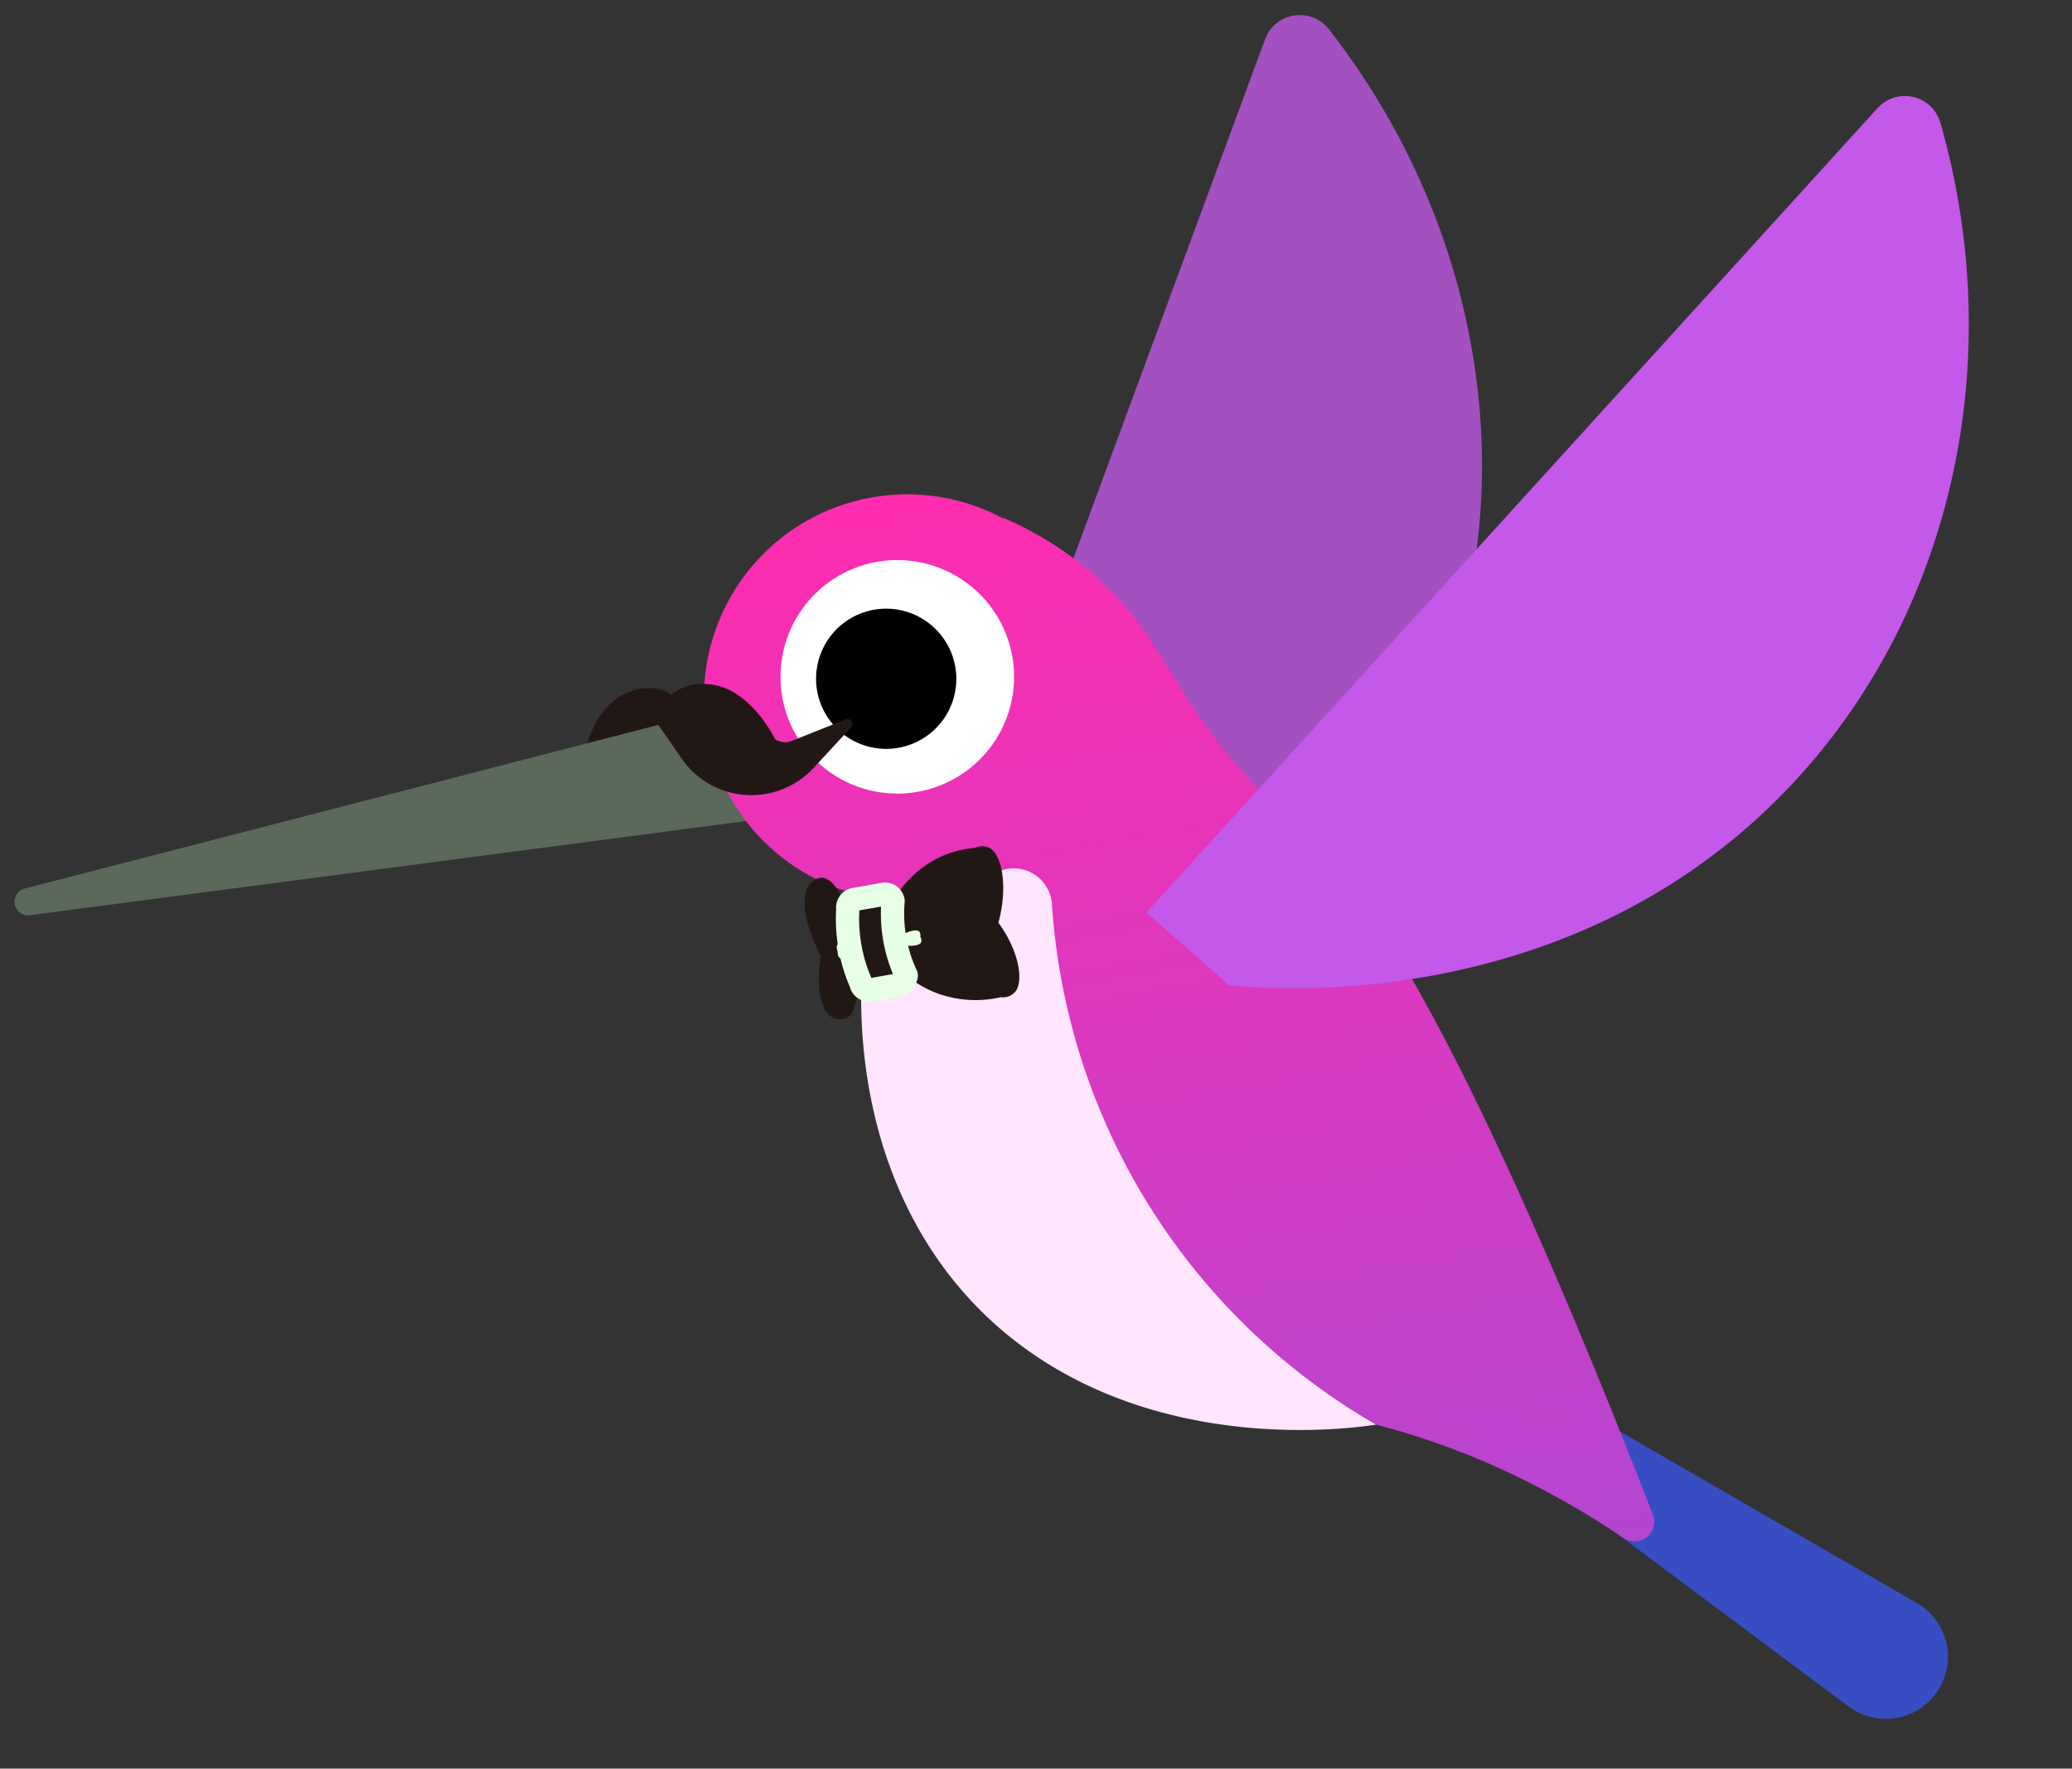
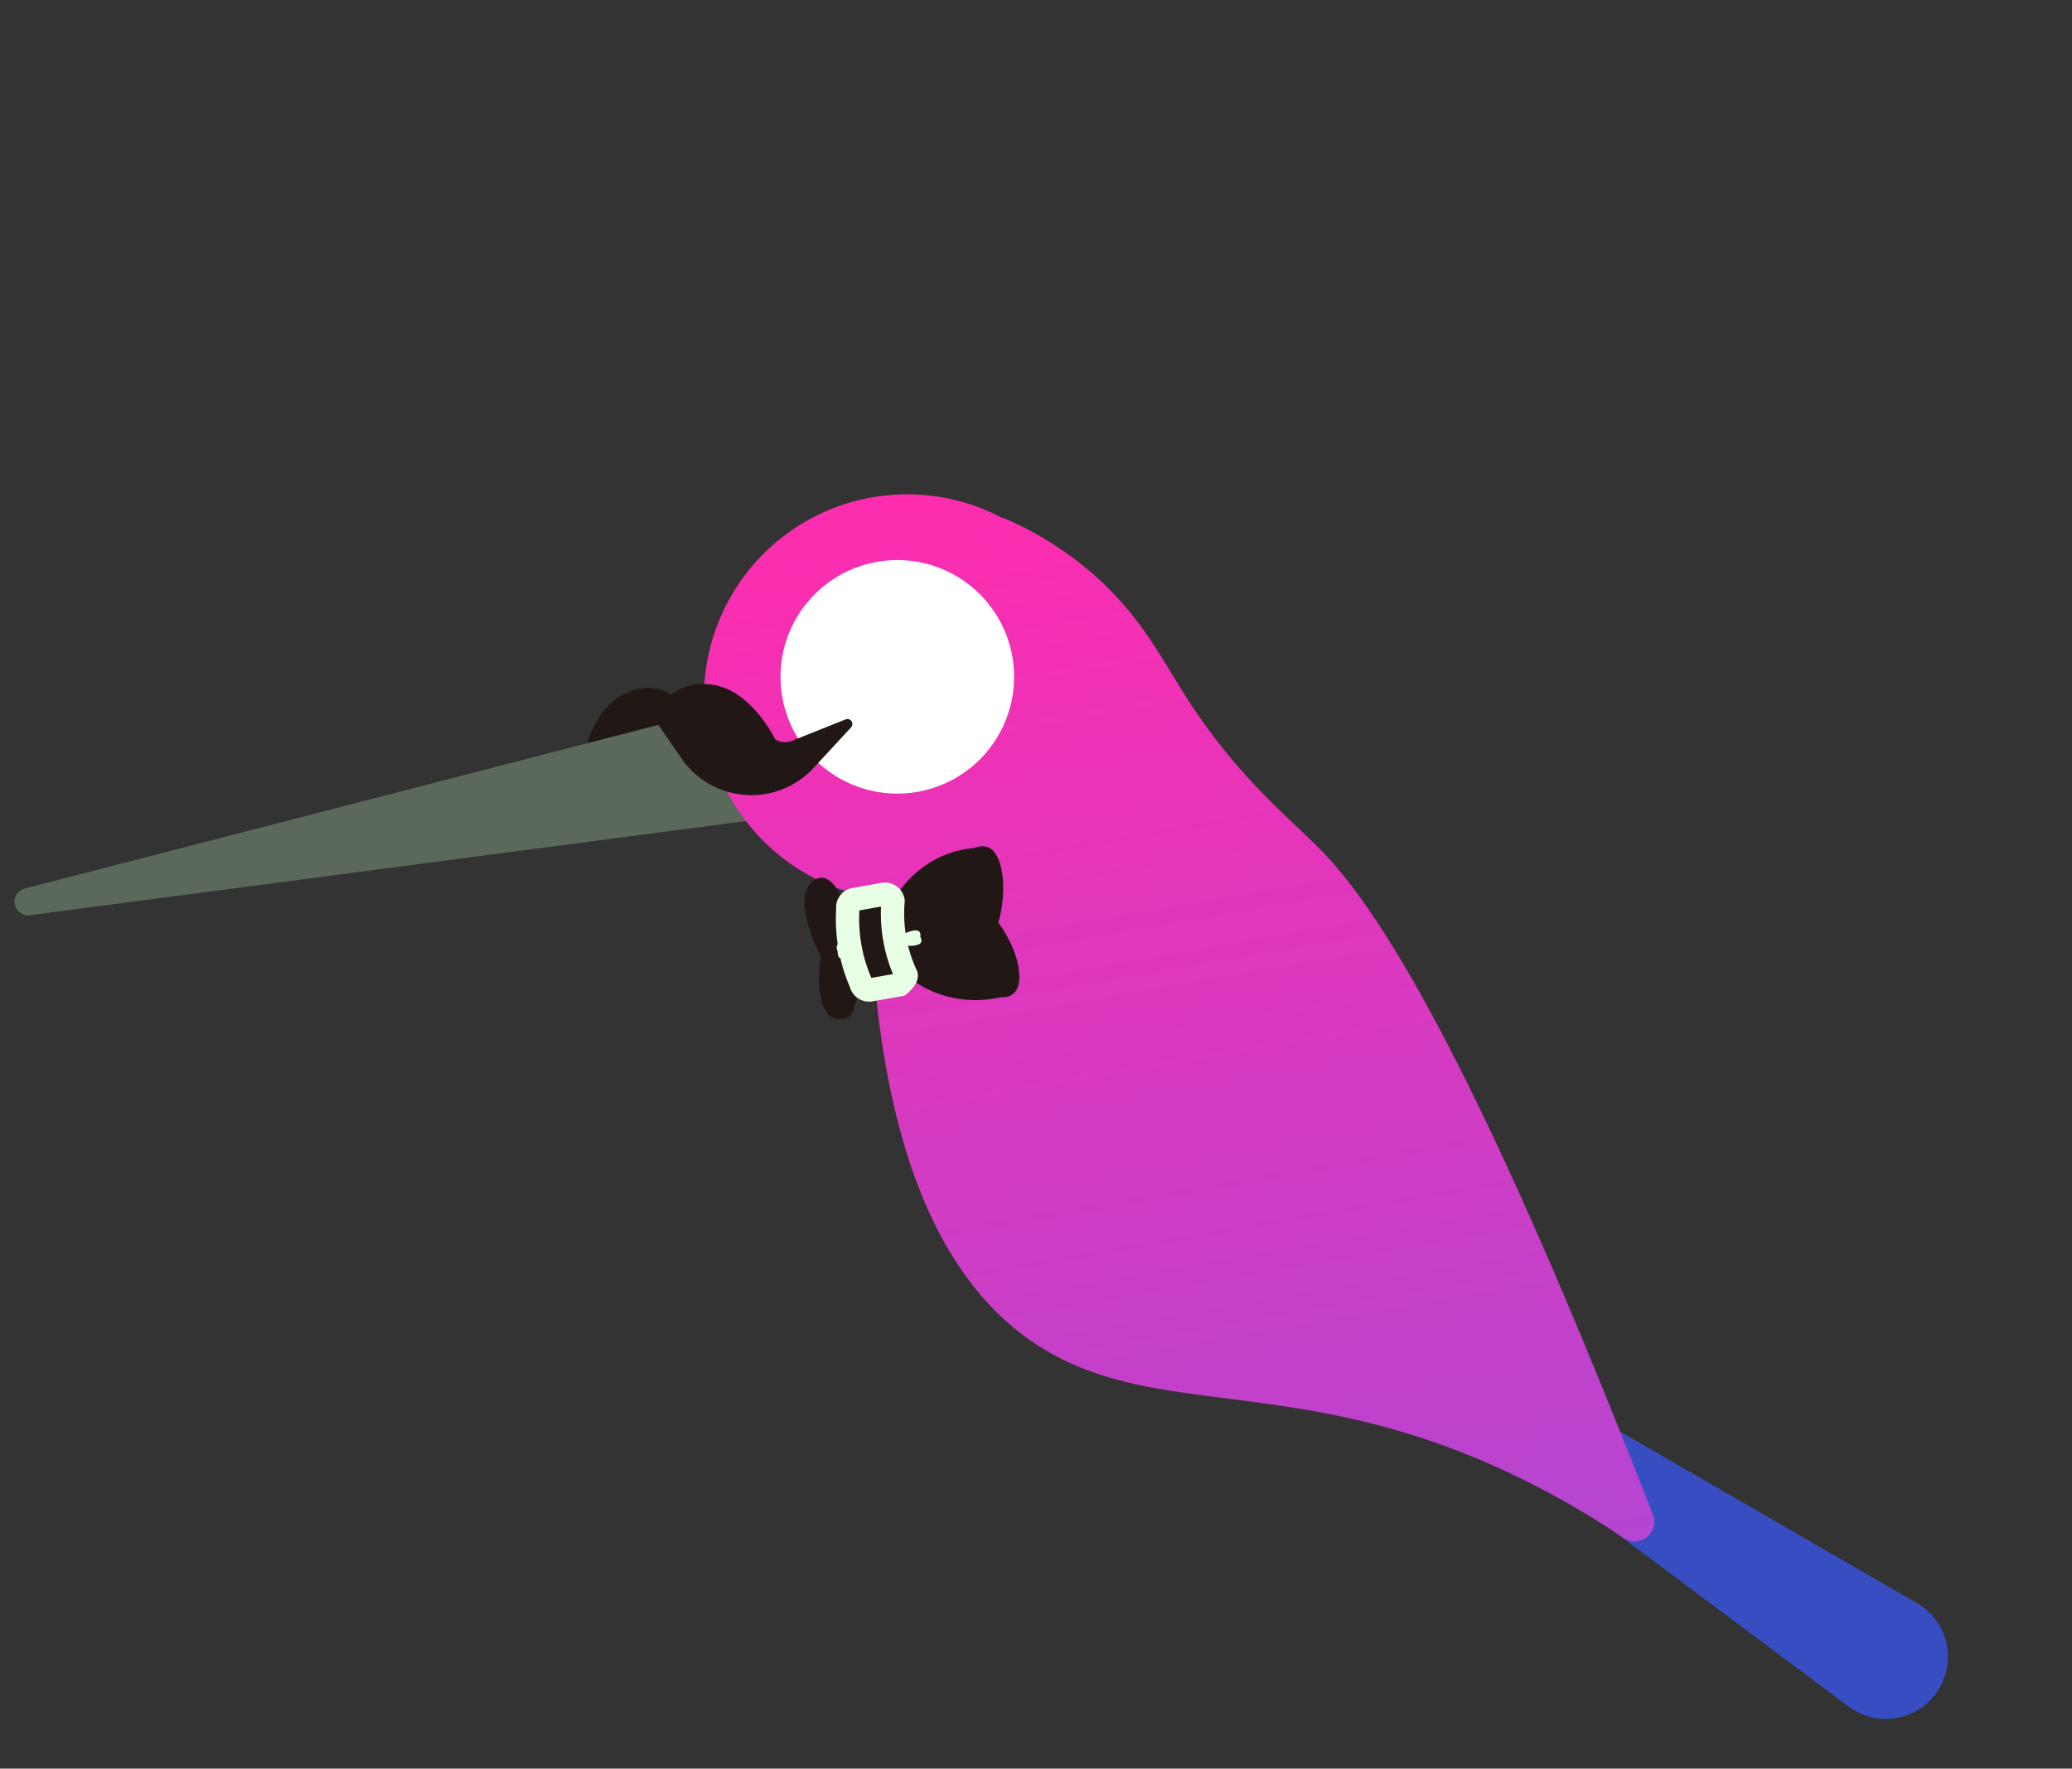
<svg xmlns="http://www.w3.org/2000/svg" width="133.497" height="113.983" viewBox="0 0 133.497 113.983">
  <rect x="0" y="0" width="133.497" height="113.983" fill="#333333" stroke="none" />
  <defs>
    <linearGradient id="linear-gradient" x1="0.5" y1="1.703" x2="0.5" gradientUnits="objectBoundingBox">
      <stop offset="0" stop-color="#7f58ea" />
      <stop offset="1" stop-color="#ff2cae" />
    </linearGradient>
  </defs>
  <g id="hatidori" transform="matrix(0.985, -0.174, 0.174, 0.985, -307.032, -231.566)">
-     <path id="Path_84457" data-name="Path 84457" d="M0,43.352,55.4.5a2.383,2.383,0,0,1,3.825,1.663c1.688,16.4-5.191,32.284-18.1,41.188-16.069,11.086-34.1,6.269-36.7,5.527L0,43.352" transform="translate(290.257 318.324) rotate(-22)" fill="#a350c1" />
    <path id="Path_84458" data-name="Path 84458" d="M67.207,40.985a3.072,3.072,0,0,0-2.451-.365c-2.641.533-3.7,4.056-3.755,4.263a1.16,1.16,0,0,1-1.046.3l-3.647-.76a.32.32,0,0,0-.259.569l2.83,2.151a5.459,5.459,0,0,0,8.268-2.075l1.117-2.441a2.832,2.832,0,0,0-1.057-1.645" transform="translate(229.298 291.735)" fill="#211815" />
    <path id="Path_84459" data-name="Path 84459" d="M47.561,44.184.787,47.837a.878.878,0,0,0,.028,1.749l48.166,2.121a18.4,18.4,0,0,1-1.42-7.523" transform="translate(252.808 290.193)" fill="#5b695a" />
    <path id="Path_84472" data-name="Path 84472" d="M157.9,143.332l15.794,16.8a4,4,0,1,0,5.485-5.8l-17.929-15.064Z" transform="translate(186.425 250.215)" fill="#374ec2" />
    <path id="Path_84460" data-name="Path 84460" d="M130.3,97.323C124.536,68.3,120.121,56.69,116.959,51.846c-1.729-2.648-4.69-5.732-7.193-11.847-1.121-2.739-1.986-5.685-4.647-8.879a22.081,22.081,0,0,0-4.83-4.3l-.023.035A13.087,13.087,0,1,0,87.545,49.375c-2.729,18.523,1.475,26.513,5.719,30.4C100.111,86.042,109.89,84.2,122.93,94a55.546,55.546,0,0,1,5.265,4.5,1.265,1.265,0,0,0,2.109-1.169" transform="translate(219.568 298.663)" fill="url(#linear-gradient)" />
    <path id="Path_84461" data-name="Path 84461" d="M103.043,38.728A7.523,7.523,0,1,1,95.52,31.2a7.523,7.523,0,0,1,7.523,7.524" transform="translate(215.813 295.65)" fill="#fff" />
-     <path id="Path_84462" data-name="Path 84462" d="M100.967,40.9a4.517,4.517,0,1,1-4.52-4.515h0a4.518,4.518,0,0,1,4.517,4.515" transform="translate(214.158 293.47)" />
-     <path id="Path_84463" data-name="Path 84463" d="M92.119,67.542a9.855,9.855,0,0,0,4.6.877,9.4,9.4,0,0,0,3.369-.842,2.465,2.465,0,0,1,3.511,2.467,41.874,41.874,0,0,0,14.718,36.683c-2.225-.041-13.778-.692-21.6-8.969-7.393-7.825-8.455-19.4-4.6-30.217" transform="translate(214.999 280.455)" fill="#ffe5fe" />
-     <path id="Path_84464" data-name="Path 84464" d="M123.675,43.352,179.076.5A2.383,2.383,0,0,1,182.9,2.164c1.688,16.4-5.191,32.284-18.1,41.188-16.069,11.086-34.1,6.269-36.7,5.527l-4.426-5.527" transform="translate(200.813 308.769)" fill="#c358ea" />
    <path id="Path_84465" data-name="Path 84465" d="M90.3,70.54a1.838,1.838,0,0,1-.684-1.284,1.334,1.334,0,0,1,.684-1.284l3.122-1.148a6.886,6.886,0,0,1,3.574-2.286,6.547,6.547,0,0,1,2.184-.162,1.145,1.145,0,0,1,.744.042.862.862,0,0,1,.328.24c.6.708.566,2.689-.395,4.728.935,1.894.97,3.782.395,4.469a1.01,1.01,0,0,1-1.072.282,7.2,7.2,0,0,1-4.046-.989,6.914,6.914,0,0,1-1.713-1.465A4.5,4.5,0,0,1,90.3,70.54" transform="translate(215.133 281.722)" fill="#211815" />
    <path id="Path_84466" data-name="Path 84466" d="M89.918,70.845a4.514,4.514,0,0,0,0-2.568l-.991-1.472c-.134-1.207-.61-2.037-1.188-2.12a1.028,1.028,0,0,0-.744.261c-1.27,1.016-.271,4.329-.151,4.714-.655,1.96-.631,3.6.112,4.062a1.147,1.147,0,0,0,.949.114c.457-.17.418-.622,1.022-1.518l.991-1.472" transform="translate(216.502 281.577)" fill="#211815" />
    <path id="Path_84467" data-name="Path 84467" d="M95.735,72.757c0-.3,1.351-.7,1.583-.351a.414.414,0,0,1,0,.341.416.416,0,0,1,0,.341c-.232.357-1.582-.031-1.583-.331" transform="translate(212.559 278.385)" fill="#e7ffe5" />
    <path id="Path_84468" data-name="Path 84468" d="M89.953,72.757c0-.3-.7-.7-.825-.351a.769.769,0,0,0,0,.341.769.769,0,0,0,0,.341c.121.357.824-.031.825-.331" transform="translate(215.345 278.385)" fill="#e7ffe5" />
    <path id="Path_84469" data-name="Path 84469" d="M93.29,73.636h-1.9a.529.529,0,0,1-.529-.53,10.311,10.311,0,0,1,0-4.859.542.542,0,0,1,.155-.374.529.529,0,0,1,.374-.155h1.9a.53.53,0,0,1,.53.53,9.4,9.4,0,0,0,0,4.859c0,.035,0,.223-.53.53" transform="translate(214.733 280.299)" fill="#211815" />
    <path id="Path_84470" data-name="Path 84470" d="M93.29,73.636h-1.9a.529.529,0,0,1-.529-.53,10.311,10.311,0,0,1,0-4.859.542.542,0,0,1,.155-.374.529.529,0,0,1,.374-.155h1.9a.53.53,0,0,1,.53.53,9.4,9.4,0,0,0,0,4.859C93.819,73.141,93.816,73.329,93.29,73.636Z" transform="translate(214.733 280.299)" fill="none" stroke="#e7ffe5" stroke-miterlimit="10" stroke-width="1.5" />
    <path id="Path_84471" data-name="Path 84471" d="M74.92,41.569a3.071,3.071,0,0,1,2.45-.365c2.642.533,3.7,4.056,3.755,4.263a1.16,1.16,0,0,0,1.046.3l3.647-.76a.32.32,0,0,1,.259.569l-2.83,2.151a5.46,5.46,0,0,1-8.268-2.075l-1.116-2.441a2.829,2.829,0,0,1,1.057-1.645" transform="translate(221.755 291.489)" fill="#211815" />
  </g>
</svg>